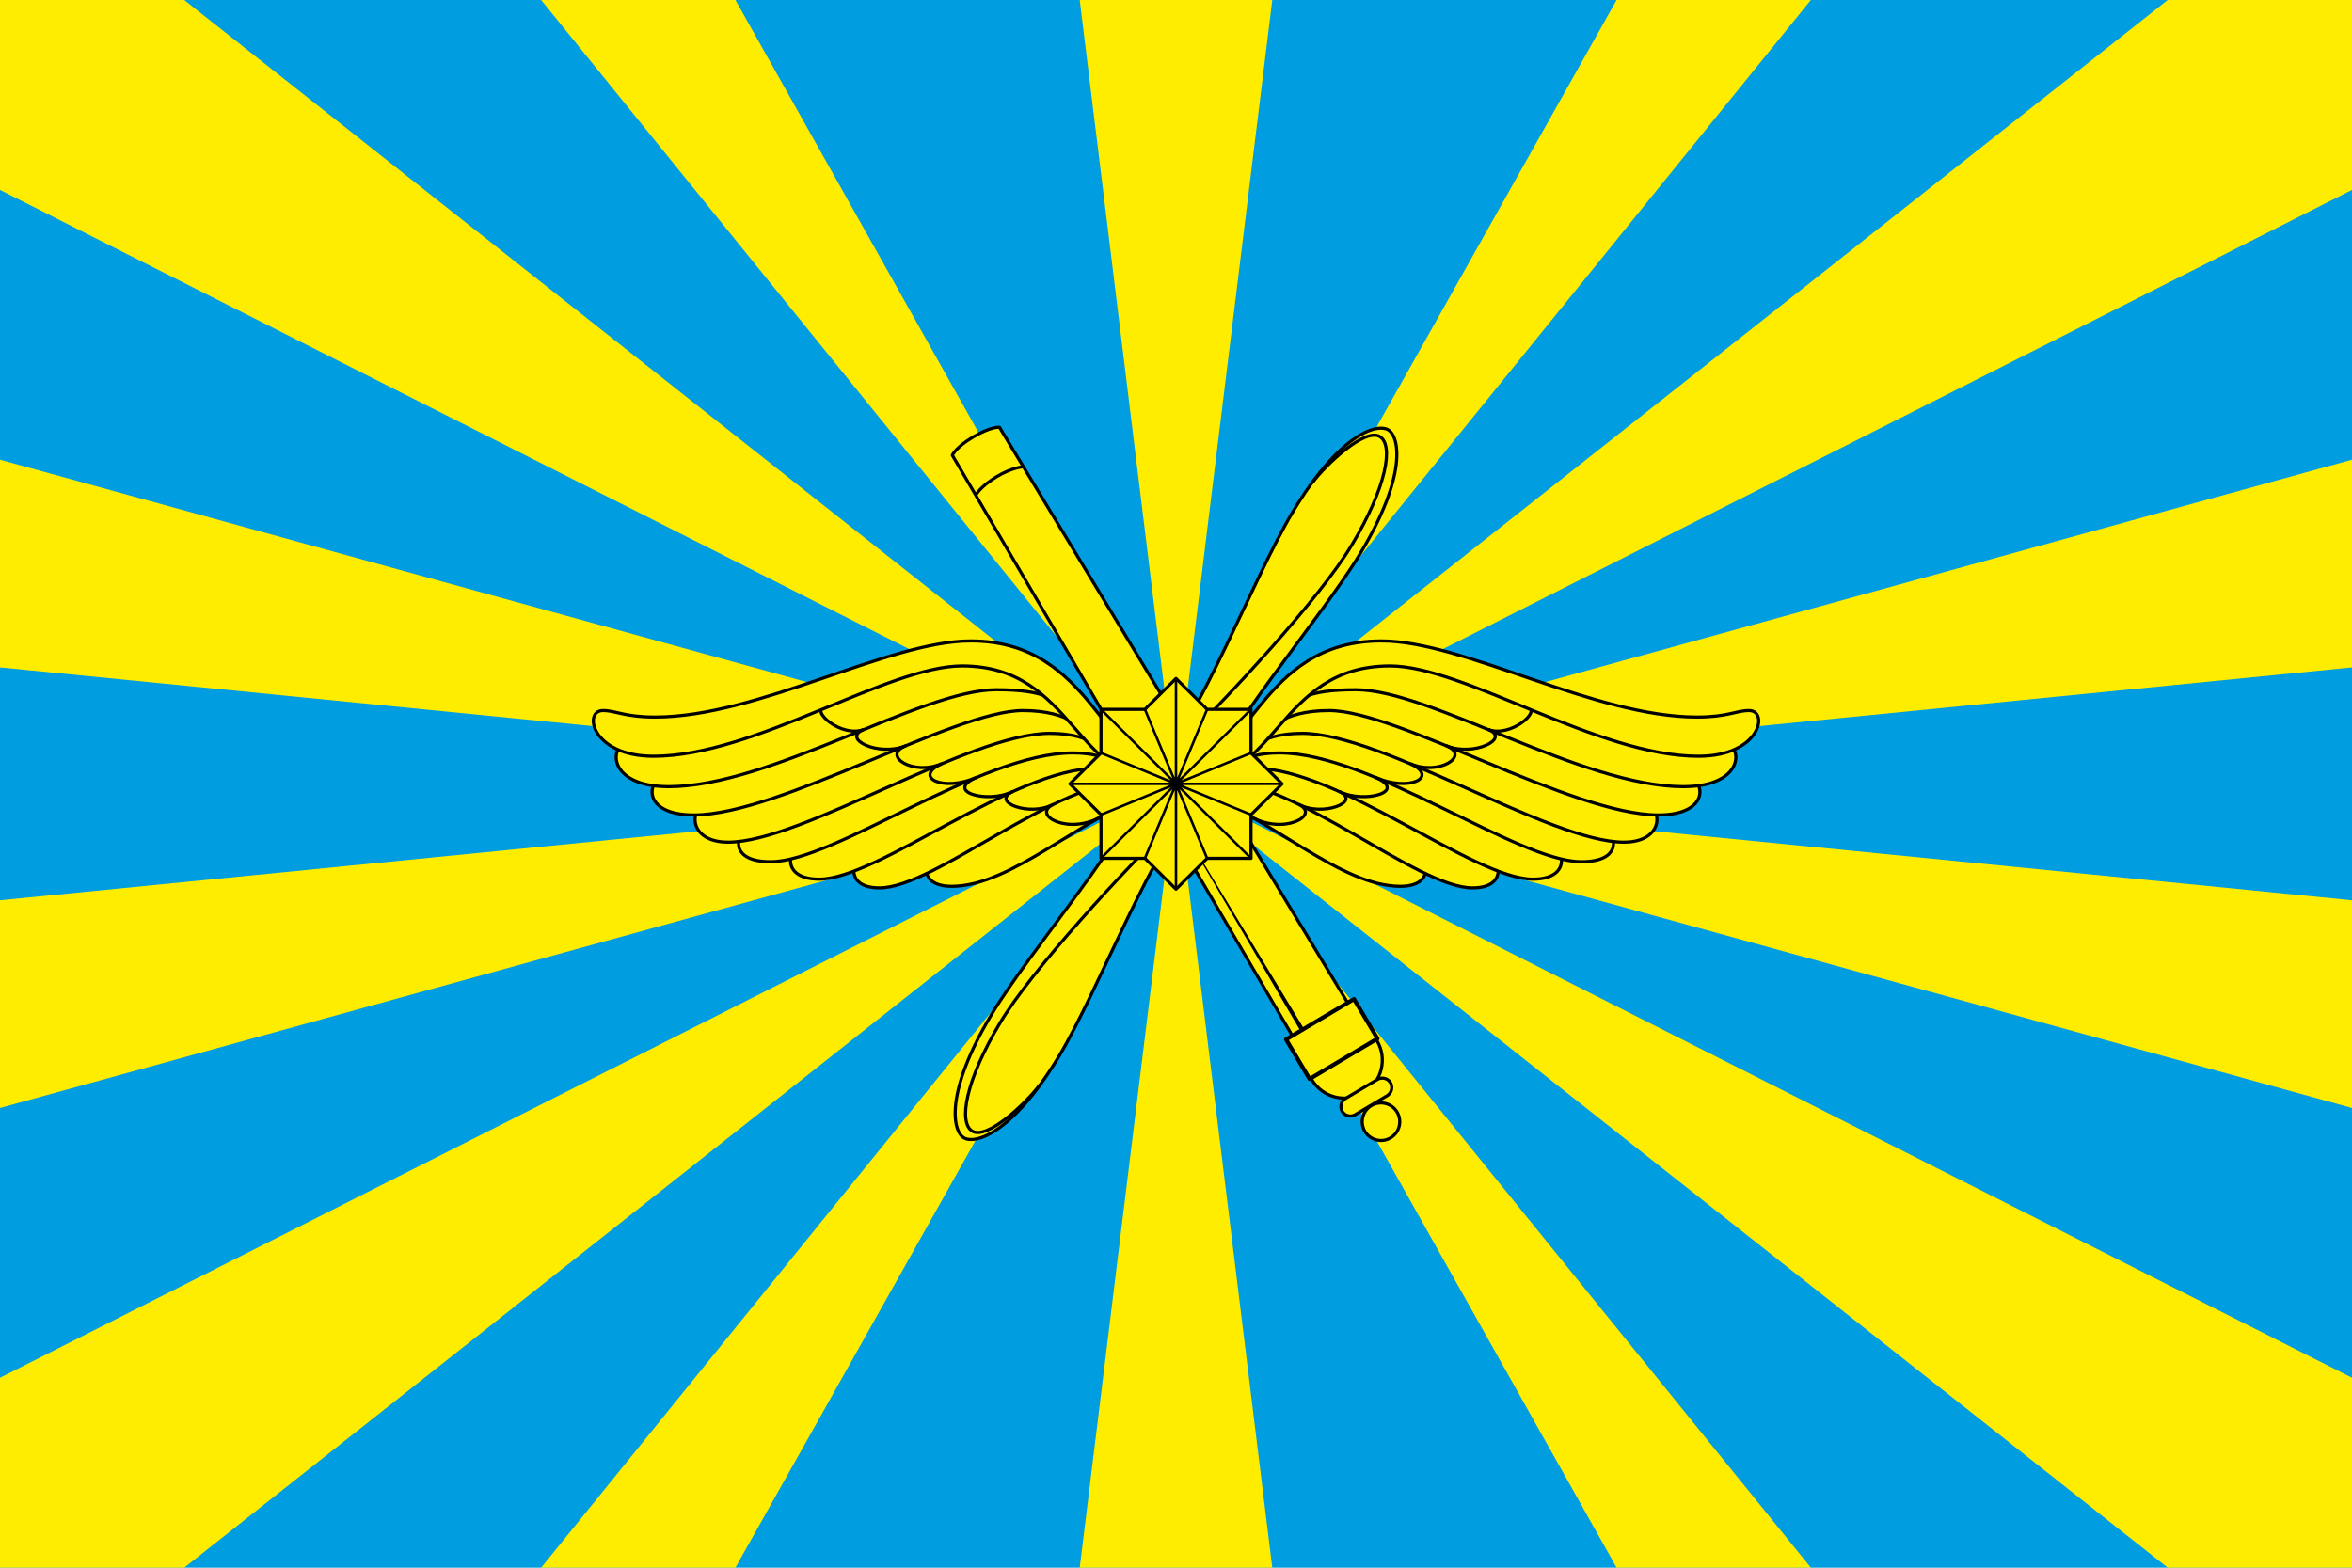
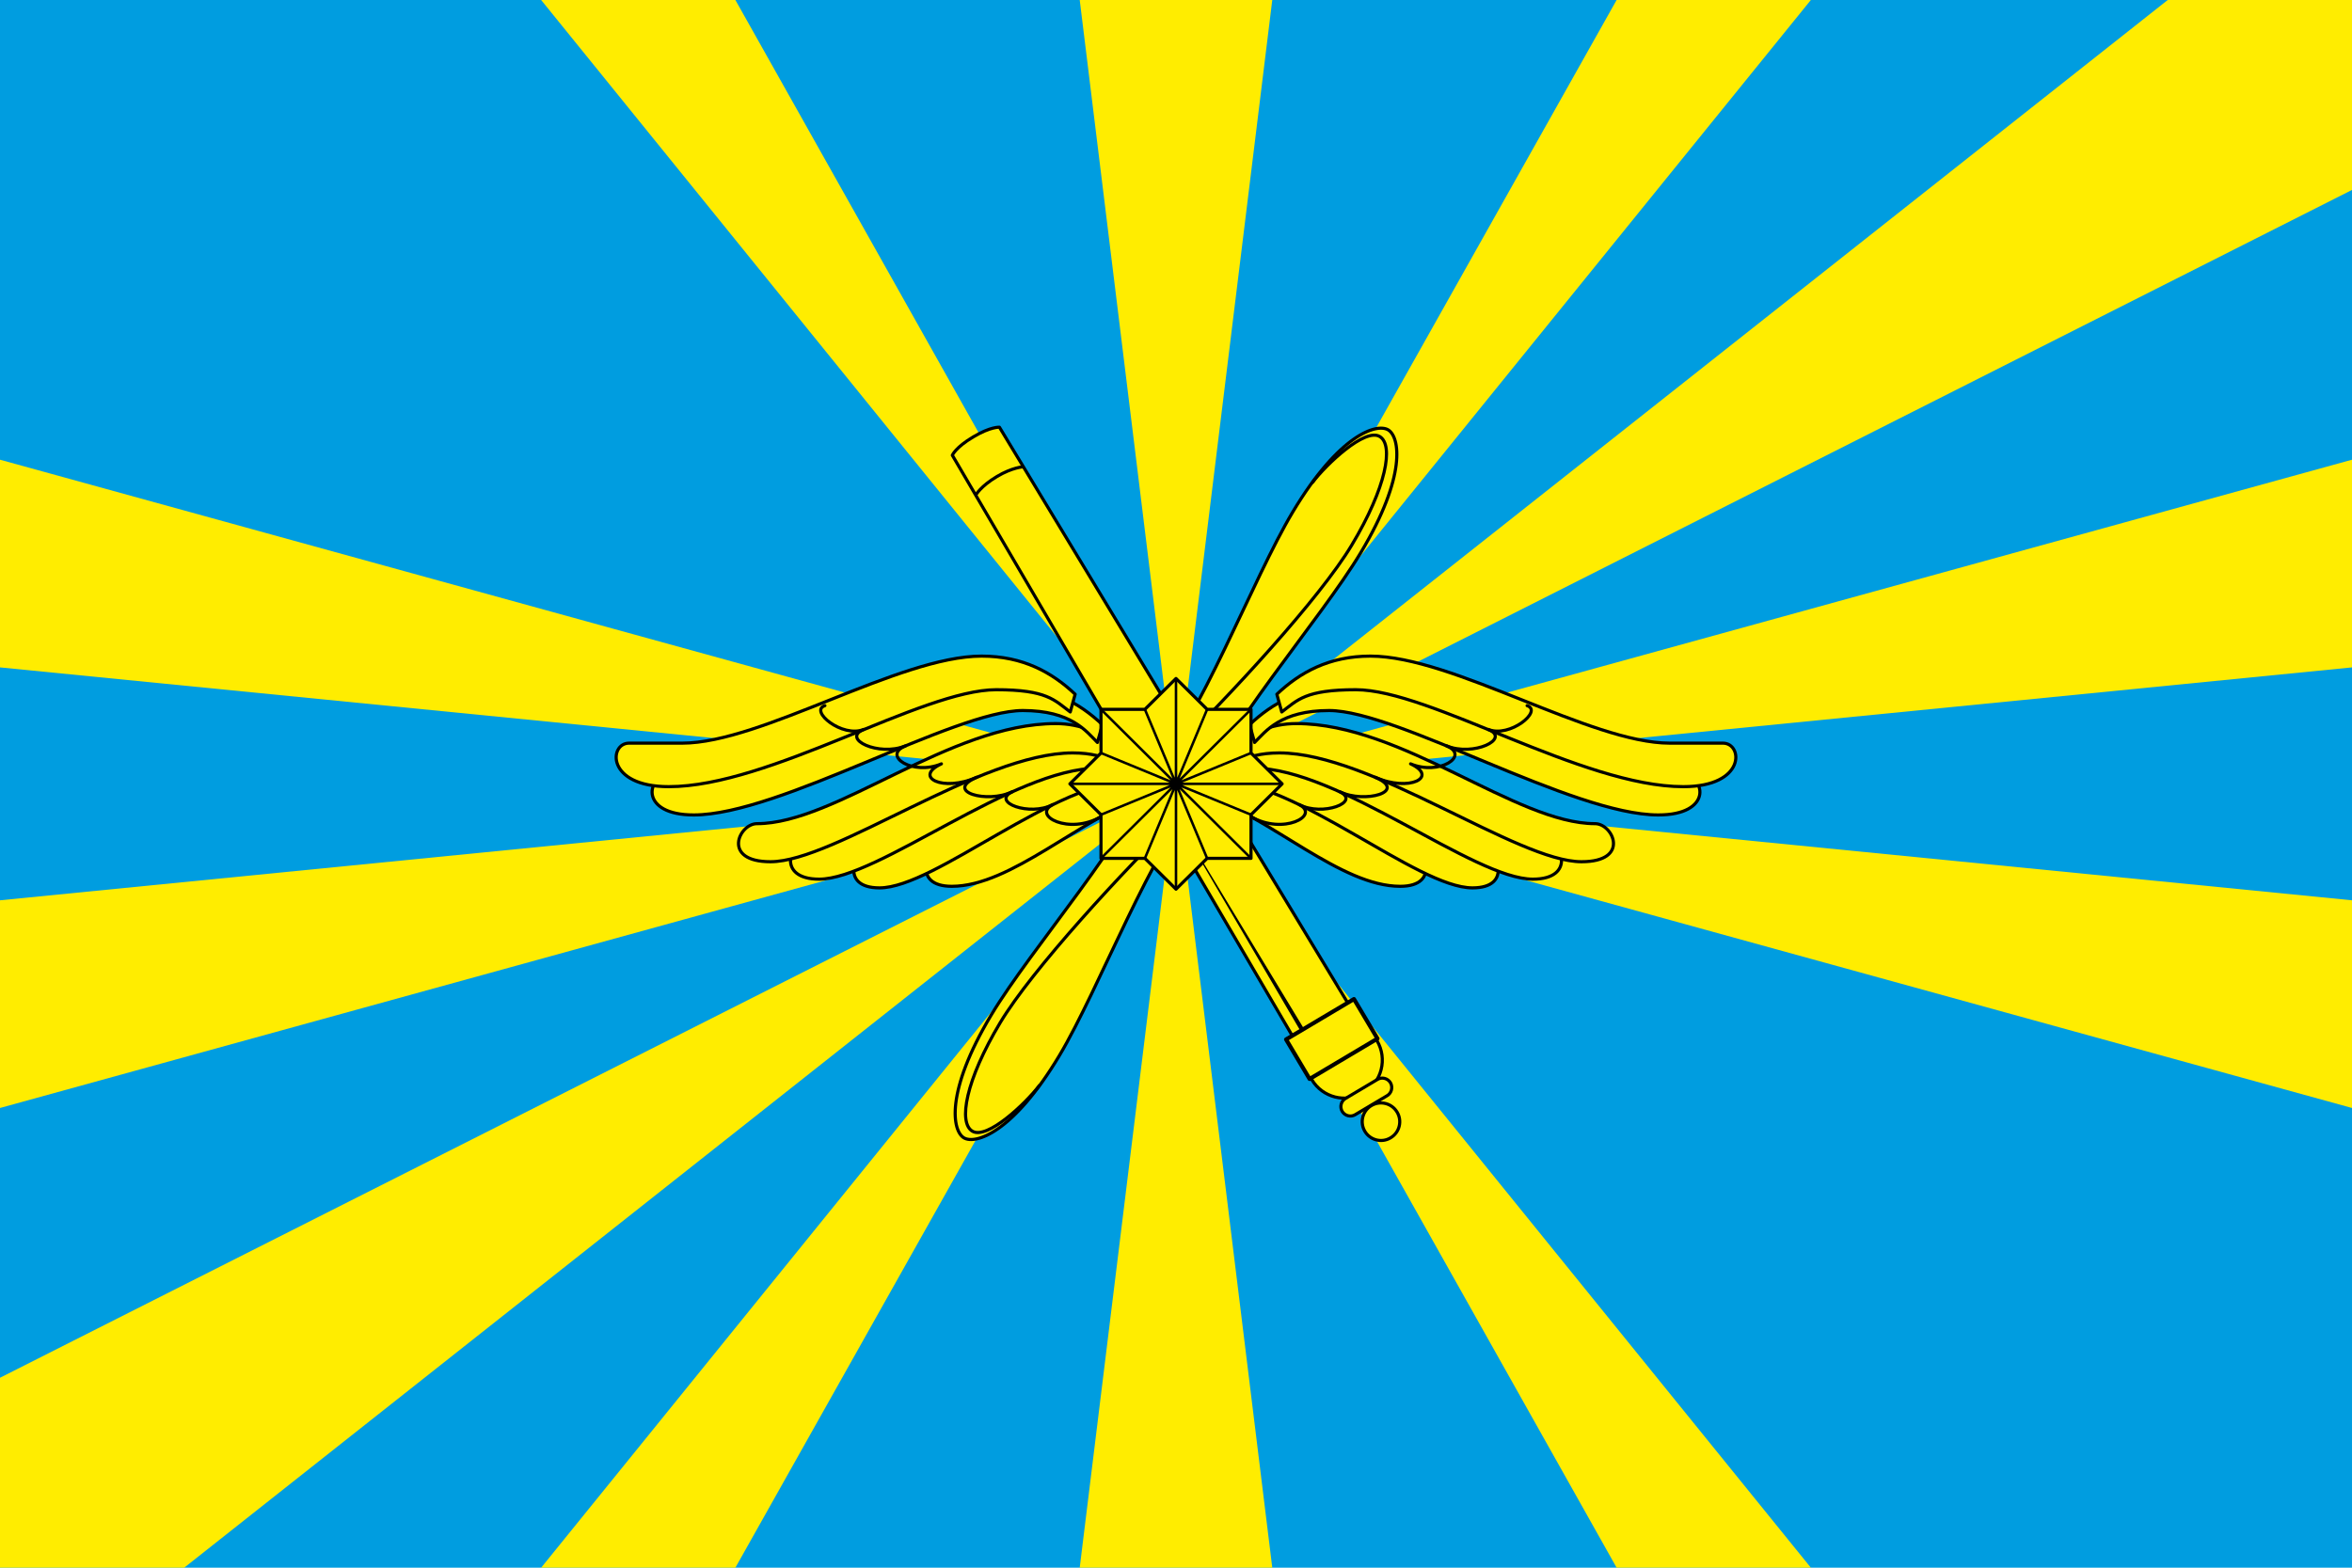
<svg xmlns="http://www.w3.org/2000/svg" xmlns:xlink="http://www.w3.org/1999/xlink" xml:space="preserve" width="1500" height="1000" version="1.0" style="shape-rendering:geometricPrecision; text-rendering:geometricPrecision; image-rendering:optimizeQuality; fill-rule:evenodd; clip-rule:evenodd" viewBox="0 0 37500 25000">
  <defs>
    <style type="text/css">

.str2 {stroke:black;stroke-width:40;stroke-linejoin:round}
.str1 {stroke:black;stroke-width:50;stroke-linejoin:round}
.str0 {stroke:black;stroke-width:50;stroke-linecap:round;stroke-linejoin:round}
.fil3 {fill:none}
.fil6 {fill:none;fill-rule:nonzero}
.fil1 {fill:#FFED00}
.fil5 {fill:black;fill-rule:nonzero}
.fil0 {fill:#009DE0;fill-rule:nonzero}
.fil4 {fill:#FFED00;fill-rule:nonzero}

</style>
  </defs>
  <rect class="fil0" width="37500" height="25000" />
  <path class="fil1" d="M34562 0l-15812 12500 18750 -9471 0 -3029 -2938 0zm-15812 12500l-18750 9471 0 3029 2937 0 15813 -12500z" />
  <path class="fil1" d="M37500 7331l-18750 5169 18750 -1857 0 -3312zm-18750 5169l-18750 1857 0 3312 18750 -5169z" />
-   <path class="fil1" d="M2937 0l15813 12500 -18750 -9471 0 -3029 2937 0zm15813 12500l18750 9471 0 3029 -2938 0 -15812 -12500z" />
  <path class="fil1" d="M0 7331l18750 5169 -18750 -1857 0 -3312zm18750 5169l18750 1857 0 3312 -18750 -5169z" />
  <path class="fil1" d="M25775 0l-7025 12500 10122 -12500 -3097 0zm-7025 12500l-10122 12500 3097 0 7025 -12500z" />
  <path class="fil1" d="M17215 0l1535 12500 1535 -12500 -3070 0zm1535 12500l-1535 12500 3070 0 -1535 -12500z" />
  <path class="fil1" d="M11725 0l7025 12500 -10122 -12500 3097 0zm7025 12500l10122 12500 -3097 0 -7025 -12500z" />
  <g id="Tw">
    <path class="fil1 str0" d="M19184 12668c1095,379 2195,1466 3141,1466 646,0 394,-607 143,-607 -569,0 -1770,-948 -2988,-1306 0,0 -296,447 -296,447z" />
    <path class="fil1 str0" d="M18946 12585c127,-83 193,-144 452,-144 1274,0 3192,1718 4080,1718 646,0 394,-608 143,-608 -702,0 -2362,-1439 -3833,-1439 -350,0 -618,70 -856,279 0,0 14,194 14,194z" />
    <path class="fil1 str0" d="M19329 12377c134,-84 389,-127 665,-127 1353,0 3503,1770 4446,1770 687,0 465,-607 198,-607 -745,0 -2833,-1596 -4396,-1596 -372,0 -676,157 -928,366 0,0 15,194 15,194z" />
    <path class="fil1 str0" d="M19752 12151c146,-83 347,-144 645,-144 1467,0 3797,1735 4818,1735 783,0 505,-607 216,-607 -1259,0 -3070,-1596 -4764,-1596 -403,0 -733,158 -1006,366 0,0 91,246 91,246z" />
-     <path class="fil1 str0" d="M19670 12204c172,-178 351,-509 1093,-509 1285,0 3947,1735 5127,1735 677,0 614,-607 306,-607 -1617,0 -3343,-1596 -5146,-1596 -638,0 -1103,348 -1455,694 0,0 75,283 75,283z" />
    <path class="fil1 str0" d="M20003 11840c178,-178 417,-509 1188,-509 1098,0 3880,1665 5248,1665 864,0 745,-607 425,-607 -1983,0 -3576,-1440 -5448,-1440 -662,0 -1126,261 -1492,607 0,0 79,284 79,284z" />
    <path class="fil1 str0" d="M20436 11354c252,-190 374,-355 1181,-355 1185,0 3610,1546 5221,1546 1003,0 953,-694 633,-694 -208,0 -355,0 -850,0 -1260,0 -3458,-1388 -4771,-1388 -662,0 -1126,262 -1492,608 0,0 78,283 78,283z" />
    <path class="fil3 str0" d="M24348 11253c254,84 -278,517 -617,380 360,152 -244,435 -666,262 378,158 -121,479 -575,286 457,212 -25,455 -564,214 531,229 -169,425 -565,231 342,168 -281,397 -645,206 336,174 -261,489 -769,192m4401 -1771l0 0 0 0z" />
-     <path class="fil1 str0" d="M18832 12511c1548,0 1537,-1891 3330,-1891 1185,0 3308,1440 4919,1440 985,0 1126,-729 806,-729 -208,0 -338,104 -832,104 -1642,0 -3719,-1214 -5031,-1214 -1960,0 -2116,2047 -3192,2047l0 243z" />
+     <path class="fil1 str0" d="M18832 12511l0 243z" />
  </g>
  <use xlink:href="#Tw" transform="scale(-1,1) translate(-37500,0)" />
  <path class="fil4 str1" d="M21633 16233l-5698 -9420c0,0 -141,-11 -417,154 -285,169 -334,293 -334,293l5563 9501 886 -528z" />
  <path class="fil3 str1" d="M16313 7444c0,0 -175,10 -418,155 -260,155 -336,294 -336,294m754 -449l0 0 0 0z" />
  <path class="fil4 str1" d="M20915 17217c-171,-288 -77,-659 210,-830 287,-171 659,-77 830,210 170,288 76,659 -211,830 -287,171 -658,77 -829,-210l0 0z" />
  <path class="fil4 str1" d="M22116 17473l-509 303c-71,43 -164,19 -207,-52l0 0c-42,-72 -19,-165 53,-207l509 -303c71,-43 164,-19 207,52l0 0c42,72 19,165 -53,207z" />
  <path class="fil4 str1" d="M21761 18041c-84,-142 -38,-326 104,-410 142,-85 326,-38 410,104 85,142 38,326 -104,410 -141,85 -325,38 -410,-104l0 0z" />
  <rect class="fil4 str1" transform="matrix(-1.118 0.665 -0.665 -1.118 21962.3 16562.7)" width="968" height="564" />
  <polygon class="fil5" points="20796,16415 18443,12528 20739,16449" />
  <path class="fil4" d="M18399 12245c-349,1054 -1956,2876 -2595,3941 -740,1236 -619,1849 -436,1959 182,109 780,-73 1521,-1309 638,-1066 1487,-3342 2252,-4146l-742 -445zm0 0l0 0 0 0z" />
  <path class="fil6 str1" d="M18399 12245c-349,1054 -1956,2876 -2595,3941 -740,1236 -619,1849 -436,1959 182,109 780,-73 1521,-1309 638,-1066 1487,-3342 2252,-4146m-742 -445l0 0 0 0z" />
  <path class="fil4" d="M19102 12755c349,-1054 1956,-2876 2594,-3942 740,-1235 619,-1849 437,-1958 -183,-109 -781,73 -1521,1309 -639,1065 -1488,3341 -2252,4146l742 445zm0 0l0 0 0 0z" />
  <path class="fil6 str1" d="M19102 12755c349,-1054 1956,-2876 2594,-3942 740,-1235 619,-1849 437,-1958 -183,-109 -781,73 -1521,1309 -639,1065 -1488,3341 -2252,4146m742 445l0 0 0 0z" />
  <path class="fil3 str0" d="M18891 12928c-1002,974 -2440,2540 -2943,3379 -552,921 -672,1596 -445,1732 235,141 851,-442 1068,-728m2320 -4383l0 0 0 0z" />
  <path class="fil3 str0" d="M18609 12072c1002,-975 2441,-2540 2943,-3379 553,-922 673,-1596 446,-1732 -235,-141 -851,442 -1068,728m-2321 4383l0 0 0 0z" />
  <polygon class="fil1 str0" points="18750,10820 19246,11312 19946,11312 19946,12008 20442,12500 19946,12992 19946,13688 19246,13688 18750,14180 18254,13688 17554,13688 17554,12992 17058,12500 17554,12008 17554,11312 18254,11312 " />
  <path class="fil3 str2" d="M18750 10820l0 3360m496 -492l-992 -2376m1692 1680l-2392 -984m2392 1680l-2392 -2376m2888 1188l-3384 0m2888 -492l-2392 984m2392 -1680l-2392 2376m1692 -2376l-992 2376" />
</svg>